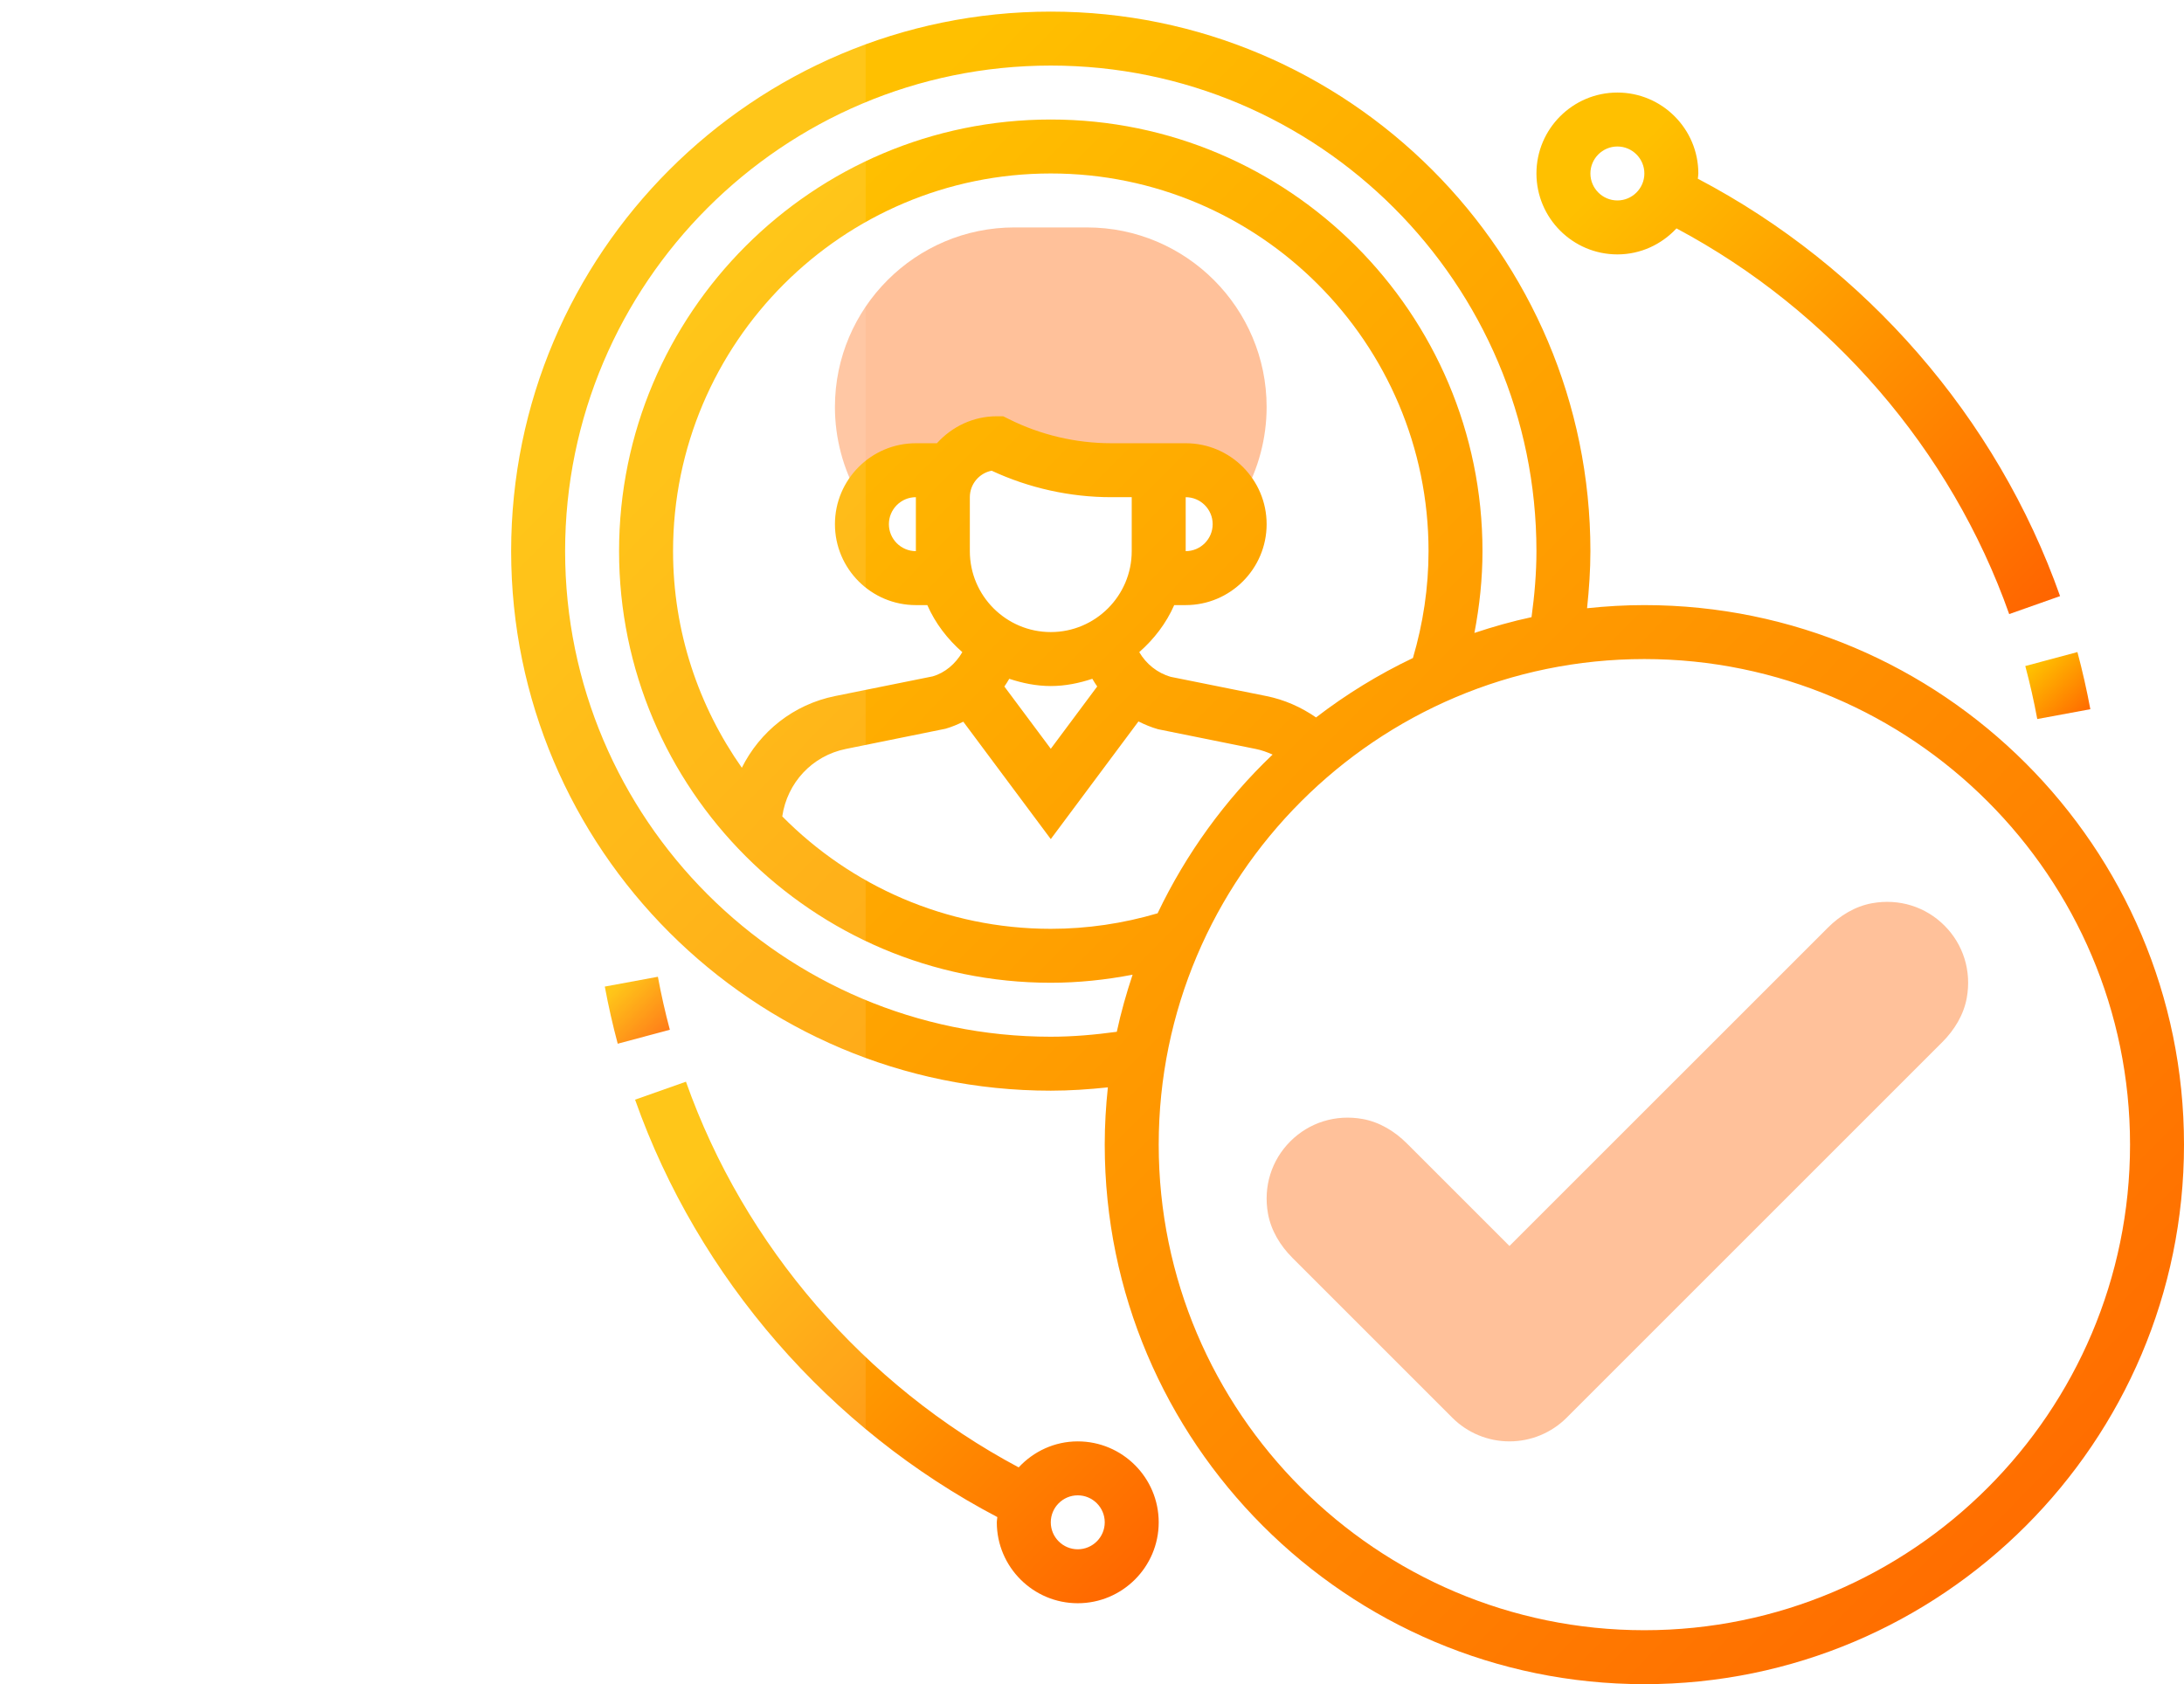
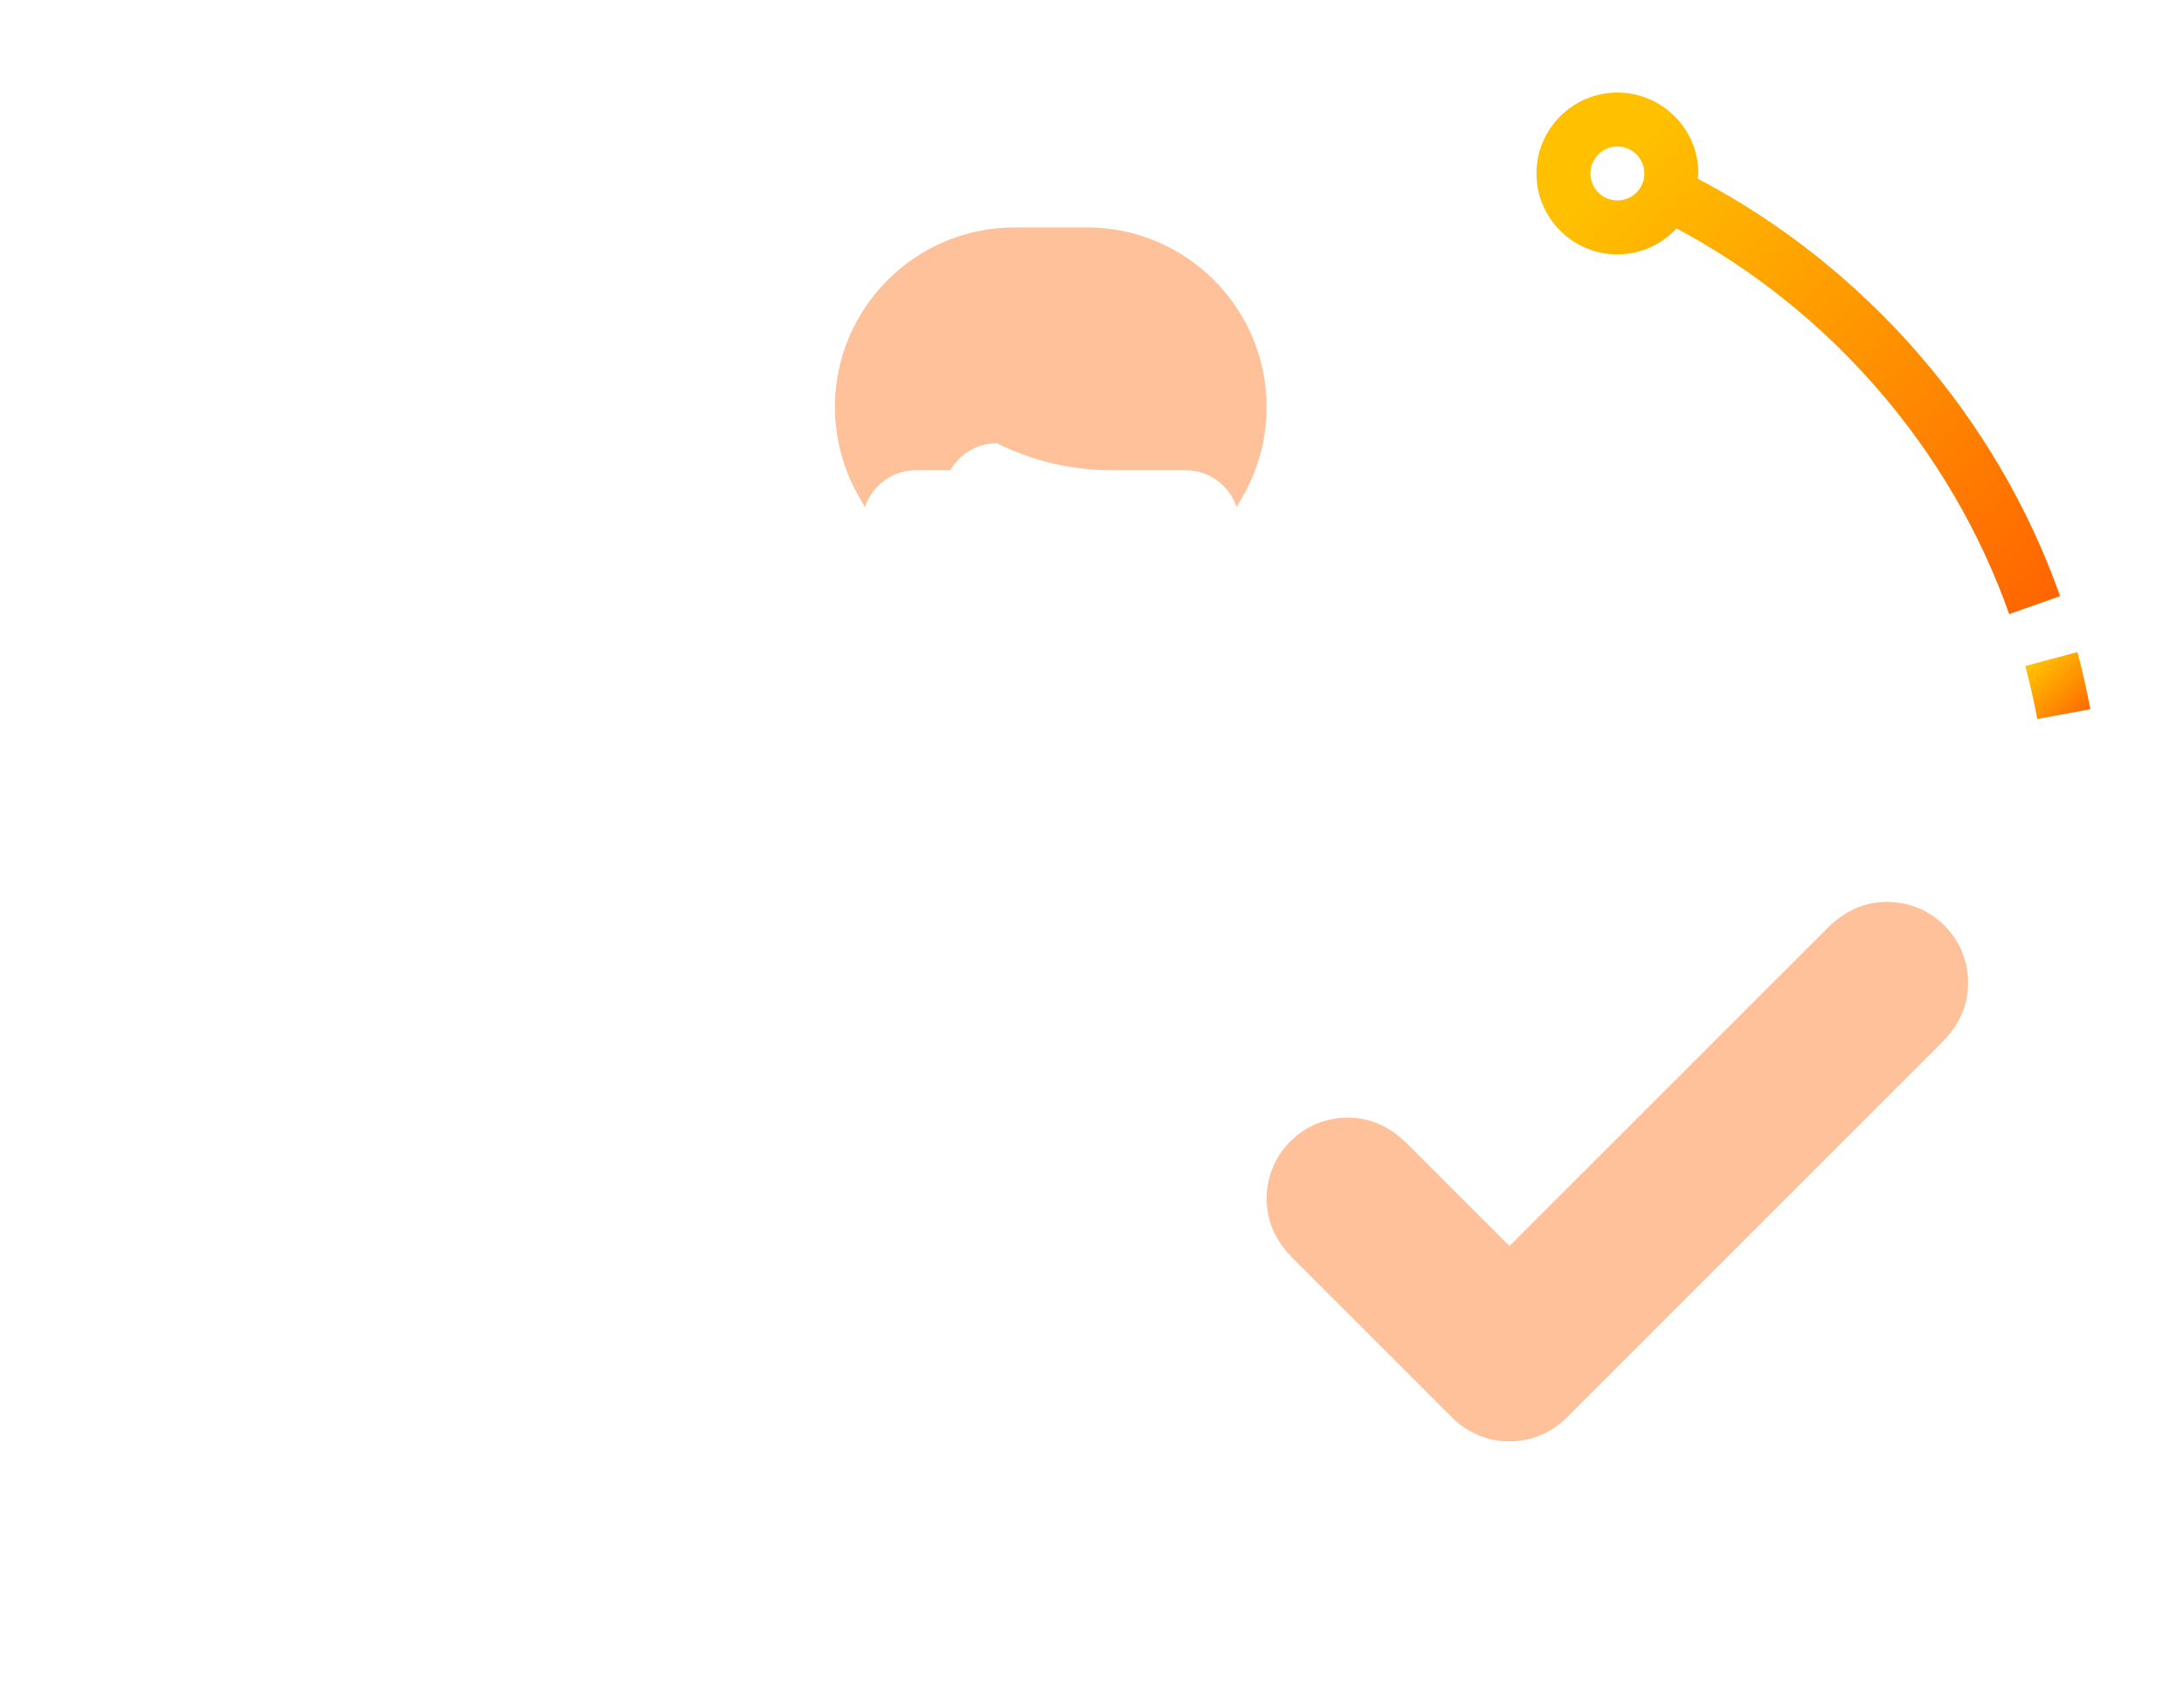
<svg xmlns="http://www.w3.org/2000/svg" width="188" height="145" viewBox="0 0 188 145">
  <defs>
    <linearGradient id="7mrearjhgb" x1="4.695%" x2="91.061%" y1="24.859%" y2="110.421%">
      <stop offset="0%" stop-color="#FFC000" />
      <stop offset="100%" stop-color="#FF6200" />
    </linearGradient>
    <linearGradient id="a9pn1q2cgc" x1="7.25%" x2="88.746%" y1="24.859%" y2="110.421%">
      <stop offset="0%" stop-color="#FFC000" />
      <stop offset="100%" stop-color="#FF6200" />
    </linearGradient>
    <linearGradient id="eqgo7lz8cd" x1="4.695%" x2="91.061%" y1="25.051%" y2="109.961%">
      <stop offset="0%" stop-color="#FFC000" />
      <stop offset="100%" stop-color="#FF6200" />
    </linearGradient>
    <filter id="cpngh7luqa">
      <feColorMatrix in="SourceGraphic" values="0 0 0 0 1 0 0 0 0 1 0 0 0 0 1 0 0 0 1 0" />
    </filter>
  </defs>
  <g fill="none" fill-rule="evenodd">
    <g>
      <g>
        <g>
          <g>
            <g>
              <g>
                <path fill="#FFC19A" fill-rule="nonzero" d="M49.57 18.58h-6.24c-8.524 0-15.459 6.936-15.459 15.462 0 2.676.7 5.321 2.023 7.646l.557.98c.616-1.846 2.337-3.184 4.388-3.184h2.966c.803-1.382 2.285-2.323 4.001-2.323 3.055 1.529 6.425 2.323 9.839 2.323h6.42c2.05 0 3.771 1.338 4.387 3.184l.557-.978c1.324-2.325 2.023-4.97 2.023-7.646 0-8.528-6.935-15.463-15.461-15.463z" transform="translate(-68 -1187) translate(-2.402 796) translate(71.204 224) translate(0 167.56) translate(43.198 .44)" />
                <g filter="url(#cpngh7luqa)" transform="translate(-68 -1187) translate(-2.402 796) translate(71.204 224) translate(0 167.56) translate(43.198 .44)">
-                   <path fill="url(#7mrearjhgb)" d="M97.548 51.097c-1.667 0-3.31.097-4.933.27.172-1.631.288-3.271.288-4.915C92.903 20.838 72.065 0 46.452 0 20.838 0 0 20.838 0 46.452c0 25.613 20.838 46.451 46.452 46.451 1.644 0 3.284-.114 4.914-.285-.172 1.62-.27 3.265-.27 4.93 0 25.614 20.839 46.452 46.452 46.452C123.162 144 144 123.162 144 97.548c0-25.613-20.838-46.451-46.452-46.451zM46.452 88.258c-23.052 0-41.807-18.755-41.807-41.806C4.645 23.4 23.4 4.645 46.452 4.645c23.051 0 41.806 18.755 41.806 41.807 0 1.906-.167 3.806-.423 5.683-1.677.358-3.312.824-4.917 1.359.444-2.311.695-4.664.695-7.042 0-20.49-16.672-37.162-37.161-37.162-20.49 0-37.162 16.672-37.162 37.162s16.672 37.16 37.162 37.16c2.378 0 4.728-.25 7.042-.694-.535 1.605-.999 3.24-1.359 4.915-1.879.256-3.777.425-5.683.425zm9.195-10.626c-2.976.876-6.062 1.336-9.195 1.336-9.038 0-17.218-3.712-23.115-9.68.423-2.888 2.562-5.217 5.477-5.807l8.577-1.74c.534-.153 1.04-.367 1.53-.606l7.53 10.108 7.547-10.129c.536.265 1.094.502 1.693.671l8.398 1.696c.509.102.99.276 1.457.485-4.084 3.893-7.442 8.52-9.9 13.666zm-12.77-20.19c1.134.372 2.32.623 3.575.623 1.256 0 2.443-.251 3.576-.623.13.225.27.446.42.66l-3.996 5.365-3.995-5.36c.148-.217.288-.437.42-.665zm10.542-10.99c0 3.841-3.126 6.967-6.967 6.967-3.842 0-6.968-3.126-6.968-6.967v-4.646c0-1.128.81-2.074 1.879-2.28 3.205 1.493 6.747 2.28 10.282 2.28h1.774v4.646zm15.866 14.316c-1.282-.887-2.724-1.528-4.278-1.84l-8.222-1.653c-1.166-.332-2.123-1.113-2.718-2.13 1.273-1.117 2.32-2.478 3.01-4.048h.988c3.841 0 6.967-3.126 6.967-6.968s-3.126-6.968-6.967-6.968h-6.42c-3.038 0-6.08-.717-8.8-2.078l-.49-.244h-.549c-2.05 0-3.878.908-5.156 2.322H34.84c-3.842 0-6.968 3.126-6.968 6.968s3.126 6.968 6.968 6.968h.984c.69 1.572 1.74 2.933 3.013 4.05-.585 1.013-1.505 1.784-2.543 2.084l-8.399 1.695c-3.607.727-6.484 3.064-8.038 6.174-3.716-5.287-5.92-11.709-5.92-18.648 0-17.93 14.585-32.517 32.516-32.517 17.93 0 32.516 14.586 32.516 32.517 0 3.137-.467 6.224-1.343 9.2-2.968 1.416-5.757 3.13-8.34 5.116zm-11.22-18.962c1.28 0 2.322 1.043 2.322 2.323s-1.043 2.323-2.322 2.323v-4.646zm-23.226 4.646c-1.28 0-2.323-1.043-2.323-2.323s1.043-2.323 2.323-2.323v4.646zm62.71 92.903c-23.052 0-41.807-18.755-41.807-41.807 0-23.051 18.755-41.806 41.806-41.806 23.052 0 41.807 18.755 41.807 41.806 0 23.052-18.755 41.807-41.807 41.807z" />
                  <path fill="url(#a9pn1q2cgc)" d="M131.37 60.905l4.568-.845c-.306-1.647-.68-3.303-1.112-4.92l-4.487 1.203c.401 1.499.747 3.034 1.03 4.562z" />
                  <path fill="url(#eqgo7lz8cd)" d="M95.226 20.903c2.011 0 3.811-.868 5.086-2.239 13.258 7.063 23.64 19.055 28.64 33.206l4.38-1.547c-5.427-15.361-16.745-28.358-31.183-35.937.01-.15.045-.297.045-.45 0-3.842-3.127-6.968-6.968-6.968-3.842 0-6.968 3.126-6.968 6.967 0 3.842 3.126 6.968 6.968 6.968zm0-9.29c1.28 0 2.322 1.043 2.322 2.322 0 1.28-1.042 2.323-2.322 2.323s-2.323-1.043-2.323-2.323 1.043-2.322 2.323-2.322z" />
-                   <path fill="url(#a9pn1q2cgc)" d="M12.63 83.095l-4.568.845c.306 1.647.68 3.303 1.112 4.92l4.487-1.203c-.401-1.499-.747-3.034-1.03-4.562z" />
-                   <path fill="url(#eqgo7lz8cd)" d="M48.774 123.097c-2.011 0-3.811.868-5.086 2.239-13.255-7.063-23.637-19.055-28.64-33.206l-4.38 1.547c5.427 15.361 16.745 28.358 31.183 35.937-.01.15-.045.297-.045.45 0 3.842 3.127 6.968 6.968 6.968 3.842 0 6.968-3.126 6.968-6.967 0-3.842-3.126-6.968-6.968-6.968zm0 9.29c-1.28 0-2.322-1.043-2.322-2.322 0-1.28 1.042-2.323 2.322-2.323s2.323 1.043 2.323 2.323-1.043 2.322-2.323 2.322z" />
                </g>
                <path fill="#FFC19A" fill-rule="nonzero" d="M123.378 78.687c-1.619-1.621-3.897-2.344-6.23-1.923-1.451.262-2.759 1.059-3.801 2.102l-27.412 27.408-8.83-8.83c-1.043-1.043-2.35-1.84-3.802-2.102-2.332-.42-4.61.302-6.23 1.923-1.62 1.619-2.343 3.897-1.922 6.23.262 1.45 1.059 2.758 2.102 3.801l13.756 13.757c1.306 1.31 3.078 2.044 4.926 2.044 1.85 0 3.621-.734 4.927-2.042l32.337-32.337c1.043-1.043 1.84-2.35 2.102-3.802.423-2.332-.302-4.61-1.923-6.23z" transform="translate(-68 -1187) translate(-2.402 796) translate(71.204 224) translate(0 167.56) translate(43.198 .44)" />
              </g>
-               <path fill="#FFF" fill-rule="nonzero" d="M73.712 144L73.712 0 0 14.299 0 47.731 36.05 39.273 36.05 144z" opacity=".1" transform="translate(-68 -1187) translate(-2.402 796) translate(71.204 224) translate(0 167.56)" />
            </g>
          </g>
        </g>
      </g>
    </g>
  </g>
</svg>